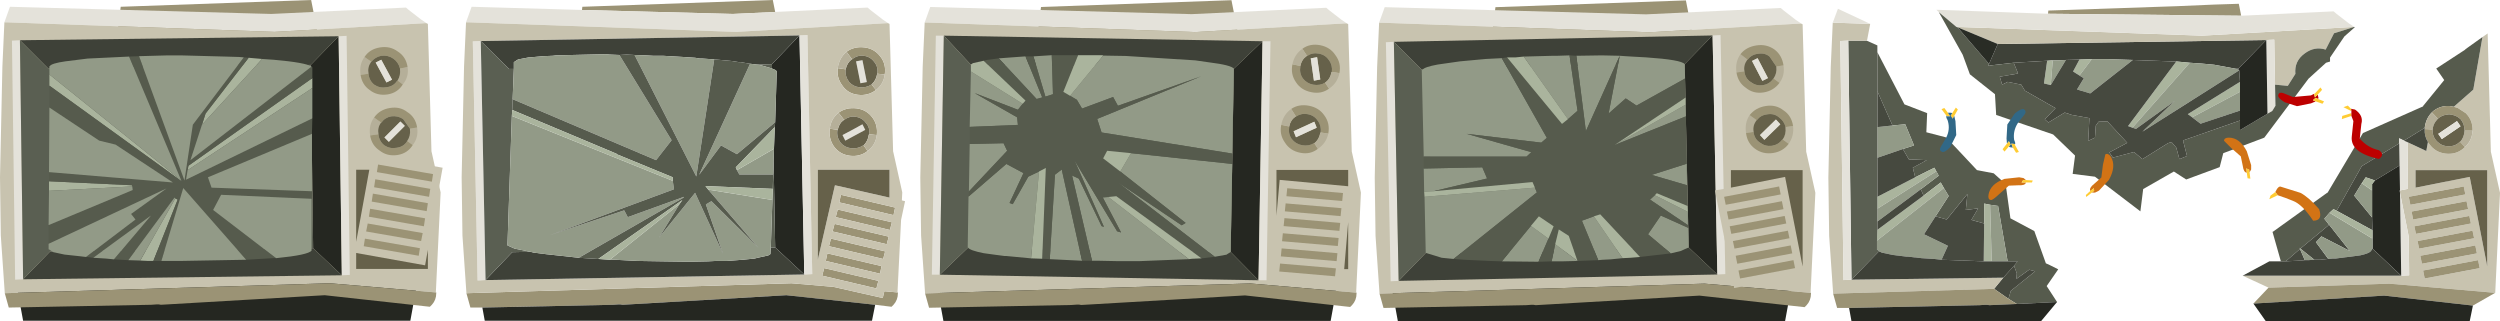
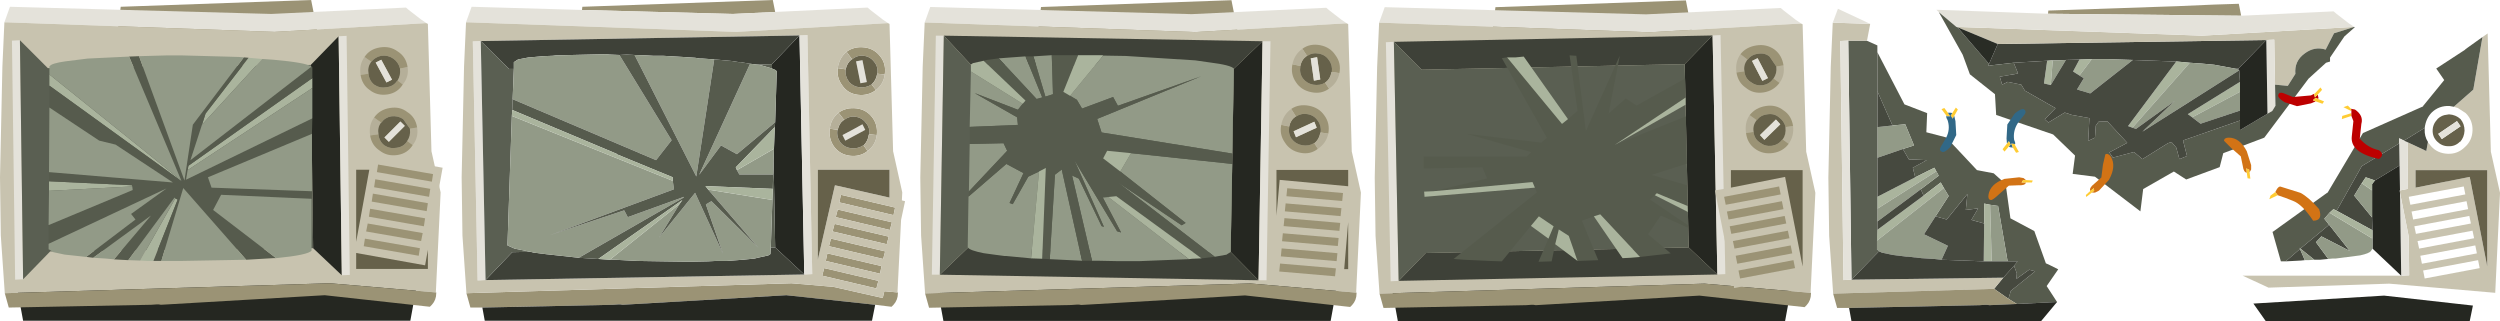
<svg xmlns="http://www.w3.org/2000/svg" version="1.1" id="Layer_1" x="0px" y="0px" viewBox="-160.575 -51.8 313.756 40.3" enable-background="new -160.575 -51.8 313.756 40.3" xml:space="preserve">
  <g id="_x35_" transform="matrix(1, 0, 0, 1, 26.25, 9.05)">
    <path fill="#9B9375" d="M70.2-59.125L70.25-59.525l16.15-0.55l4.65-0.2l3.1-0.1   l0.3,1.5L70.2-59.125" />
    <path fill="#3E4138" d="M86.4-53.125h-0.1l-5.45-0.2l-3.05-0.1h-0.6h-0.55h-0.5   h-0.45l-1.55,0.05l-1.7,0.05l-1.15,0.05h-0.5l-0.7,0.05l-4.2,0.25   l-2.6,0.3l-0.35,0.05l-0.25,0.05l0.1-0.25l1.1-2.5l33.7-0.5l-3.5,3.6H93.75   l-2.7-0.5l-1.6-0.15L88-52.975L86.4-53.125" />
    <path fill="#AAB49D" d="M70.55-50.175l-0.85-0.2l0.4-2.85l0.7-0.05   L70.55-50.175 M74.15-53.375l1.55-0.05l-1.55,2.05l-0.8-0.5L74.15-53.375    M80.25-45.025l6.05-8.1h0.1L88-52.975l-7.2,8.15L80.25-45.025 M88.3-46.125   L87.75-46.525l6.55-4.05v1.25L88.3-46.125" />
    <path fill="#929A87" d="M94.1-52.075l0.1,0.05l-12.15,7.7l4.05-3.85l-4.85,3.5   l-0.45-0.15L88-52.975l1.45,0.1l1.6,0.15l2.7,0.5L94.1-52.075    M70.55-50.175l0.25-3.1h0.5l1.15-0.05L70.55-50.175 M74.15-51.375   l1.55-2.05h0.45h0.5h0.55h0.6l3.05,0.1L75.5-49.125l-1.65-0.5l0.85-1.4   L74.15-51.375 M94.3-49.325v2.35l-4.95,1.65l-1.05-0.8L94.3-49.325" />
    <path fill="#C8C3AF" d="M58.85-57.425l-0.15-0.05l30.85,1.1l19.05-1.1h0.05   l-2.55,0.8l-1.05,2.05c-0.933-0.3-1.817-0.133-2.65,0.5   c-0.867,0.633-1.25,1.483-1.15,2.55l-0.95,1.5l-1.6-0.15l-0.1-5.65l-1,0.05   l-33.7,0.5L58.85-57.425" />
    <path fill="#E4E2DA" d="M56.5-59.325l-0.3-0.3l14,0.5l24.25,0.25l11.6-0.55   l0.35,0.3l1.55,1.2l0.6,0.4l0.05,0.05l-19.05,1.1l-30.85-1.1   L56.5-59.325 M97.6-55.825l1-0.05l0.1,5.65L98.75-47.575l-0.4,0.65L97.75-46.575   L97.6-55.825" />
    <path fill="#565B4D" d="M62.8-52.825l-0.1,0.25l0.25-0.05l0.35-0.05l2.6-0.3   l0.55,1.35l-2.3,0.4l0.3,1l0.7-0.35l1.7,0.35l0.45,0.75   l3.85,2.2l-1.35,1.4L70.25-45.475l2.05-1.25l0.9,0.3l2.2,0.4   L75.25-43.175l0.85-0.4l0.1-1.5l0.35-0.5l1.1-0.05l2.5,2.7l-2.25,1.2   l0.45,0.65L81-41.775l1.05,0.9l3.2-2l0.45-0.15l0.6,0.7l0.4,1.45   l0.95-0.4l-0.5-1.95l7.15-2.5v1.2L97.75-46.575l0.6-0.35L98.75-47.575   l-0.05-2.65l1.6,0.15l0.95-1.5c-0.1-1.067,0.283-1.917,1.15-2.55   c0.833-0.633,1.717-0.8,2.65-0.5l1.05-2.05l2.55-0.8l0.05,0.05   l-1.3,1.15l-1.8,2.65v0.5l-0.5,0.15l-2.2,2l-5.55,7.4l-5.15,1.95   l-0.45,1.75l-4.2,1.55l-1.55-1l-3.85,2.2l-0.35,2.8l-5.7-4.35   l-2.8-0.35l0.3-2.3l-2.75-2.65l-7.15-2.45l-0.15-2.6l-3.15-2.5   L59.5-53.975l-3-5.35l2.2,1.85l0.15,0.05L62.8-52.825" />
    <path fill="#252721" d="M97.75-46.575l-3.45,2.05v-1.2v-1.25v-2.35v-1.25l-0.1-1.45   l-0.1-0.05v-0.15l3.5-3.6L97.75-46.575" />
    <path fill="#5A5F52" d="M94.1-52.075L93.75-52.225h0.35V-52.075" />
    <path fill="#46493F" d="M72.45-53.325l1.7-0.05l-0.8,1.5l0.8,0.5l0.55,0.35   l-0.85,1.4l1.65,0.5l5.35-4.2l5.45,0.2L80.25-45.025l0.55,0.2   L81.25-44.675l4.85-3.5l-4.05,3.85l12.15-7.7l0.1,1.45L87.75-46.525   l0.55,0.4l1.05,0.8l4.95-1.65v1.25l-7.15,2.5l0.5,1.95l-0.95,0.4   l-0.4-1.45l-0.6-0.7L85.25-42.875l-3.2,2L81-41.775l-2.65,0.7   l-0.45-0.65l2.25-1.2l-2.5-2.7l-1.1,0.05l-0.35,0.5l-0.1,1.5L75.25-43.175   l0.15-2.85l-2.2-0.4l-0.9-0.3l-2.05,1.25l-0.45-0.4l1.35-1.4   l-3.85-2.2l-0.45-0.75l-1.7-0.35l-0.7,0.35l-0.3-1l2.3-0.4   l-0.55-1.35l4.2-0.25l-0.4,2.85l0.85,0.2L72.45-53.325" />
    <path fill="#292C25" d="M58.85-57.425l5.05,2.1l-1.1,2.5L58.85-57.425" />
    <path fill="#BD0000" d="M103.2-47.875l-1.75,0.35l-1.55-0.5   c-0.6-0.367-0.867-0.667-0.8-0.9c0.067-0.267,0.267-0.35,0.6-0.25l1.25,0.5   l2.25-0.2l0.5-0.25l-0.1,0.05l0.1,0.45l0.35-0.35l0.1,0.4l-0.05,0.15   l-0.3-0.15l-0.35,0.3l0.35,0.15L103.2-47.875" />
    <path fill="#FFCC33" d="M104.85-48.125l-0.2,0.3l-0.85-0.3l-0.35-0.15   l0.35-0.3l0.3,0.15L104.85-48.125 M104.05-48.975l-0.35,0.35   l-0.1-0.45l0.1-0.05l0.7-0.75l0.2,0.3L104.05-48.975 M95.5-39.225   l0.1,0.8L95.25-38.475l-0.1-0.7l-0.1-0.55l0.4,0.15L95.5-39.225" />
    <path fill="#D27315" d="M95.45-39.575l-0.4-0.15l0.1,0.55   c-0.267-0.033-0.433-0.317-0.5-0.85l-0.25-1.2l-1.2-1.05l-0.9-0.9   c0-0.267,0.2-0.4,0.6-0.4c0.9,0,1.65,0.567,2.25,1.7l0.55,1.75v0.55   L95.5-39.225L95.45-39.575" />
    <path fill="#316887" d="M66.05-42.775l-0.45-0.05l0.2,0.5l-0.4-0.05l-0.1-0.1   l0.2-0.25l-0.2-0.4l-0.25,0.3L65-43.475l0.1-1.75l0.95-1.4   c0.533-0.433,0.917-0.6,1.15-0.5c0.233,0.167,0.25,0.383,0.05,0.65   l-0.85,1.1C66-44.742,65.85-44.058,65.95-43.325L66-43.175   c0.1,0.2,0.117,0.367,0.05,0.5V-42.775" />
    <path fill="#FFCC33" d="M65.05-42.825l0.25-0.3L65.5-42.725l-0.2,0.25L64.75-41.825l-0.25-0.3   L65.05-42.825 M65.8-42.325l-0.2-0.5l0.45,0.05v0.1l0.5,0.9l-0.35,0.1   L65.8-42.325" />
    <path fill="#D27315" d="M76-36.925l-0.05-0.3L75.5-36.875   c-0.1-0.267,0.067-0.567,0.5-0.9l0.9-0.8l0.2-1.6l0.3-1.3   c0.233-0.133,0.467-0.033,0.7,0.3c0.467,0.8,0.383,1.767-0.25,2.9   l-1.25,1.35l-0.5,0.25h-0.4L76-36.925" />
    <path fill="#FFCC33" d="M75.7-36.675L75-36.125l-0.05-0.25l0.55-0.5l0.45-0.35L76-36.925   L75.7-36.675" />
  </g>
  <g id="_x36_" transform="matrix(1, 0, 0, 1, 21.15, 24.05)">
    <path fill="#C8C3AF" d="M118.131-40.25l-15.15,0.5l-3.25-1.5h19.9l1-0.05l-0.05-4.85   l-1.1-5.5l-0.05-0.3h0.05l1-0.2l-0.05-5.85l2.35,1.1l0.2-1.1   l0.4,0.5c0.533,0.6,1.233,0.917,2.1,0.95   c0.833,0.033,1.55-0.25,2.15-0.85c0.6-0.533,0.917-1.217,0.95-2.05   c0.033-0.867-0.25-1.6-0.85-2.2l-1-0.65l-0.5-0.15l2.45-2.15l1.15-6.6   l0.65-0.45l0.4,14.85l0.05,0.2l1.1,4.95l-0.6,12.55L118.131-40.25    M121.131-48.3l6.9-1.3l-0.2-1l-6.9,1.3L121.131-48.3 M127.481-52.45   l-6.9,1.3l0.2,1l6.9-1.3L127.481-52.45 M128.181-48.75l-6.9,1.3   l0.2,0.95l6.9-1.3L128.181-48.75 M121.431-52.3l6.8-1.35l2.2,11.25   v-12.1h-9V-52.3 M128.931-45.05l-6.9,1.3l0.2,1l6.9-1.3   L128.931-45.05 M128.581-46.9l-6.9,1.3l0.2,0.95l6.9-1.3   L128.581-46.9 M129.281-43.2l-6.9,1.3l0.2,1l6.9-1.3L129.281-43.2" />
    <path fill="#565B4D" d="M125.681-62.55c-0.867-0.033-1.6,0.233-2.2,0.8   c-0.5,0.5-0.8,1.15-0.9,1.95l-2.6,1.6l-0.6-0.3v0.65l-4.7,2.85   l-3.15,5.6l-0.4-0.2l-0.5,0.45l-0.65,0.75l0.55,0.7l-0.05,0.15   l-3.5,2.9l-0.1-0.1l0.05,0.15l-1.8,1.55h-0.3H104.531l-1.05-3.7   l0.1-0.05l6.75-4.85h0.05l4.45-7.5l7.55-3.35v-0.05l2.65-3.25l-1-1.45   l3.6-2.35l0.1-0.1l2.1-1.5l-1.15,6.6l-2.45,2.15L125.681-62.55" />
-     <path fill="#B5AF99" d="M127.031-58.05c0.333-0.367,0.517-0.833,0.55-1.4h1   c-0.033,0.833-0.35,1.517-0.95,2.05L127.031-58.05 M122.581-59.8   c0.1-0.8,0.4-1.45,0.9-1.95l0.75,0.8l-0.25,0.3   c-0.233,0.3-0.367,0.65-0.4,1.05l-1-0.05v-0.05V-59.8" />
-     <path fill="#9B9375" d="M127.581-59.45c0-0.567-0.167-1.05-0.5-1.45   c-0.4-0.367-0.883-0.567-1.45-0.6l-0.3,0.05   c-0.4,0.033-0.767,0.2-1.1,0.5l-0.75-0.8   c0.6-0.567,1.333-0.833,2.2-0.8l0.55,0.1l0.5,0.15l1,0.65   c0.6,0.6,0.883,1.333,0.85,2.2H127.581 M122.981-58.05   c-0.3-0.467-0.433-1-0.4-1.6l1,0.05v0.05   c-0.033,0.567,0.15,1.05,0.55,1.45c0.4,0.4,0.867,0.6,1.4,0.6   c0.567,0.033,1.05-0.15,1.45-0.55h0.05l0.6,0.65   c-0.6,0.6-1.317,0.883-2.15,0.85c-0.867-0.033-1.567-0.35-2.1-0.95   l-0.4-0.5V-58.05 M117.481-38.75l-16.4,1l1.9-2l15.15-0.5l13.3,1.15   l-2.8,1.6L117.481-38.75 M120.931-49.3l6.9-1.3l0.2,1l-6.9,1.3   L120.931-49.3 M127.681-51.45l-6.9,1.3l-0.2-1l6.9-1.3L127.681-51.45    M128.381-47.8l-6.9,1.3l-0.2-0.95l6.9-1.3L128.381-47.8    M129.131-44.05l-6.9,1.3l-0.2-1l6.9-1.3L129.131-44.05 M128.781-45.95   l-6.9,1.3l-0.2-0.95l6.9-1.3L128.781-45.95 M129.481-42.2   l-6.9,1.3l-0.2-1l6.9-1.3L129.481-42.2" />
    <path fill="#66614A" d="M123.581-59.6c0.033-0.4,0.167-0.75,0.4-1.05l0.25-0.3   c0.333-0.3,0.7-0.467,1.1-0.5l0.3-0.05   c0.567,0.033,1.05,0.233,1.45,0.6c0.333,0.4,0.5,0.883,0.5,1.45   c-0.033,0.567-0.217,1.033-0.55,1.4h-0.05   c-0.4,0.4-0.883,0.583-1.45,0.55c-0.533,0-1-0.2-1.4-0.6   c-0.4-0.4-0.583-0.883-0.55-1.45V-59.6 M126.631-60.65l-2.35,1.6   l0.45,0.65l2.35-1.6L126.631-60.65 M121.431-54.5h9v12.1l-2.2-11.25   l-6.8,1.35V-54.5" />
    <path fill="#E4E2DA" d="M119.431-55l-0.05-2.85v-0.65l0.6,0.3l0.45,0.2   l0.05,5.85l-1,0.2L119.431-55 M119.481-51.65l1.1,5.5l0.05,4.85   l-1,0.05L119.481-51.65 M127.081-60l-2.35,1.6l-0.45-0.65l2.35-1.6   L127.081-60" />
    <path fill="#46493F" d="M119.981-58.2l2.6-1.6v0.1v0.05   c-0.033,0.6,0.1,1.133,0.4,1.6v0.05l-0.2,1.1l-2.35-1.1   L119.981-58.2 M107.531-43.2l-0.5,0.05l-1.9,0.1l1.8-1.55L107.531-43.2    M106.981-44.65l3.5-2.9l0.05-0.15l0.05,0.05l2.6,3.3l-3.5-1.8   l-0.05-0.05l-0.7,0.75l1.55,2.1h-0.05l-1,0.1h-0.7L106.981-44.65    M111.531-49.4l3.15-5.6l4.7-2.85l0.05,2.85l-0.05-0.05l-3.05,1.85   l-1.15-0.4l-0.5,0.75l-0.95,1.55l2.25,2.75l0.05,1.6L111.531-49.4" />
    <path fill="#252721" d="M119.631-41.25l-3.6-3.4v-1.25v-1.05l-0.05-1.6v-3.4   v-0.8l0.35-0.45l3.05-1.85l0.05,0.05l0.05,3.05h-0.05l0.05,0.3   L119.631-41.25 M128.631-37.5l-0.4,1.95H126.281h-4h-11.35h-1.6H107.031h-0.35   h-4.05l-1.55-2.2l16.4-1L128.631-37.5" />
    <path fill="#929A87" d="M106.931-44.6l-0.05-0.15l0.1,0.1l1.75,1.4l-0.75,0.05   h-0.05h-0.3H107.531L106.931-44.6 M116.031-45.9v1.25l-0.2,0.3   c-0.133,0.2-0.583,0.383-1.35,0.55l-3.1,0.4h-0.4l-0.5,0.05   l-1.55-2.1l0.7-0.75l0.05,0.05l3.5,1.8l-2.6-3.3l-0.05-0.05   l-0.55-0.7l0.65-0.75L116.031-45.9 M115.981-51.95v3.4l-2.25-2.75l0.95-1.55   L115.981-51.95" />
    <path fill="#AAB49D" d="M116.031-46.95v1.05l-5.4-3.25l0.5-0.45l0.4,0.2L116.031-46.95    M114.681-52.85l0.5-0.75l1.15,0.4l-0.35,0.45v0.8L114.681-52.85" />
-     <path fill="#3E4138" d="M104.531-43.05h0.3h0.3l1.9-0.1l0.5-0.05h0.1h0.3   h0.05l0.75-0.05h0.7l1-0.1h0.05l0.5-0.05h0.4l3.1-0.4   c0.767-0.167,1.217-0.35,1.35-0.55l0.2-0.3l3.6,3.4H99.731   l3.35-1.8H104.531" />
    <path fill="#D27315" d="M103.831-51.75c0.267-0.567,0.517-0.783,0.75-0.65l2.4,0.75   c0.7,0.367,1.483,1.05,2.35,2.05c0.333,0.967,0.083,1.45-0.75,1.45   c-0.9-1.367-1.75-2.2-2.55-2.5c-0.367-0.133-0.667-0.25-0.9-0.35l-1-0.35   L103.831-51.75" />
    <path fill="#FFCC33" d="M104.131-51.35l-1.05,0.5l0.15-0.45l0.6-0.45L104.131-51.35" />
    <path fill="#FFCC33" d="M113.381-62.05v0.15l-1-0.5l0.55-0.2l0.4,0.4L113.381-62.05    M113.381-61.3l-1.2,0.4l0.05-0.4l1.15-0.35V-61.3" />
    <path fill="#BD0000" d="M113.381-61.65v-0.25v-0.15l-0.05-0.15l0.5,0.1   c0.733,0.5,1,1.1,0.8,1.8l-0.2,1.85c0.667,0.767,1.467,1.25,2.4,1.45   c0.533,0.367,0.533,0.733,0,1.1c-2.433-0.533-3.567-1.483-3.4-2.85   l0.2-1.9l-0.25-0.65V-61.65" />
  </g>
  <g id="_x37_" transform="matrix(1, 0, 0, 1, 10.45, 25.6)">
    <path fill="#565B4D" d="M82.089-39.25l-1.05-0.65l0.3-1l3.05-2.45l-0.75-0.2   l-1.6,1.15l0.05-0.7l-0.35-0.95l0.45-0.55h-0.7h-0.45h-0.1   l-1.2-6.95l-1-0.15l-0.75-0.15v2.5l-1.6-0.45l0.85-1.45l-1.55,0.2   l0.2-2l-2.6,3.2l-1.4-0.4l1.65-2.55l-0.6-1l-0.4-0.7   l-2.15,1.65l-0.35-0.8l2.25-1.7l-0.3-0.55l-0.25-0.45l-2.4,1.2   l-0.3-1.2l1.75-0.95l-2.25-0.1l-0.75-1.3l1.4-0.45l-1.1-2.65   l-1.6,0.15l-1.9-4.3v-4.9l3.4,6.55l2.85,1.1l-0.1,2.4   l2.5,0.65l3.85,4.1l2.1,0.4l1.5,1.35l0.6,4.3l3,1.6l1.45,4.05   l0.35,0.15l1.2,0.6l-1.45,2.1l1.3,2L82.089-39.25" />
    <path fill="#AAB49D" d="M64.589-51.2v-1.5l4.75-2.45l2.4-1.2l0.25,0.45L64.589-51.2    M64.539-47.2l0.05-1.35l5.8-4.3l2.15-1.65l0.4,0.7L64.539-47.2    M78.939-44.6h-0.25h-0.75l0.05-4.75v-2.5l0.75,0.15L78.939-44.6" />
    <path fill="#929A87" d="M66.489-61.65l1.6-0.15l1.1,2.65l-1.4,0.45   l-3.2,1.1v-3.85L66.489-61.65 M64.589-49.6v-1.6l7.4-4.7   l0.3,0.55l-2.25,1.7L64.589-49.6 M72.939-53.8l0.6,1l-1.65,2.55   l-1.45,2.25l3,1.45l-0.8,1.75l-0.9-0.1l-1.6-0.1l-0.8-0.1h-0.1   l-0.85-0.1h-0.2l-1.65-0.2l-1.4-0.3l-0.2-0.1l-0.35-0.25h-0.05   v-1.15L72.939-53.8 M78.739-51.7l1,0.15l1.2,6.95h-0.65h-0.7h-0.65   L78.739-51.7" />
    <path fill="#46493F" d="M64.589-61.45v-4.5l1.9,4.3L64.589-61.45 M67.789-58.7   l0.75,1.3l2.25,0.1l-1.75,0.95l0.3,1.2l-4.75,2.45v-4.9L67.789-58.7    M70.039-53.65l0.35,0.8l-5.8,4.3v-1.05L70.039-53.65 M71.889-50.25   l1.4,0.4l2.6-3.2l-0.2,2l1.55-0.2l-0.85,1.45l1.6,0.45   l-0.05,4.75l-5.3-0.2l0.8-1.75l-3-1.45L71.889-50.25 M80.389-42.55l1.35-1.5   l0.35,0.95l-0.05,0.7l1.6-1.15l0.75,0.2l-3.05,2.45l-0.3,1l-1.8-1.25   L80.389-42.55" />
    <path fill="#5A5F52" d="M60.939-72.3h2.3l1.35,0.6v0.85v4.9v4.5v3.85v4.9   v1.5v1.6v1.05l-0.05,1.35v1.15h0.05l0.35,0.25h-0.2l-3.4,3.5   L60.939-72.3" />
    <path fill="#C8C3AF" d="M60.939-72.3l-1,0.05l0.4,30l1-0.05l19.05-0.25l-1.15,1.4   l-20.2,0.6l-0.5-7.25l-0.1-7.3l0.15-6.9l0.15-7l0.25-5.55h0.3   l4.4,0.15l-0.4,2.1h-0.05H60.939" />
    <path fill="#E4E2DA" d="M58.989-74.55l0.65-1.75l4.05,1.9l-4.4-0.15H58.989    M61.339-42.3l-1,0.05l-0.4-30l1-0.05L61.339-42.3" />
    <path fill="#3E4138" d="M80.389-42.55l-19.05,0.25l3.4-3.5h0.2l0.2,0.1l1.4,0.3   l1.65,0.2h0.2l0.85,0.1h0.1l0.8,0.1l1.6,0.1l0.9,0.1   l5.3,0.2h0.75h0.25h0.65h0.7h0.65h0.1h0.45h0.7l-0.45,0.55   L80.389-42.55" />
    <path fill="#9B9375" d="M78.639-39.1l-0.3-0.05h-0.2l-0.7,0.05l-16.4,0.35h-1.5   l-0.5-1.8l20.2-0.6l1.8,1.25l1.05,0.65L78.639-39.1" />
    <path fill="#252721" d="M82.089-39.25l5.05-0.25l-2,2.4h-2.25h-0.45h-2.4h-1.05h-1.55   h-1.45H61.339l-0.3-1.65l16.4-0.35l0.7-0.05h0.2l0.3,0.05   L82.089-39.25" />
    <path fill="#FFCC33" d="M73.739-62.8h-0.45l-0.05-0.1l-0.6-0.8l0.35-0.15   l0.45,0.6L73.739-62.8 M73.989-63.2l0.45-0.7l0.25,0.25l-0.45,0.8   l-0.2,0.35l-0.25-0.4L73.989-63.2" />
    <path fill="#316887" d="M73.789-62.9l0.25,0.4l0.2-0.35l0.15,0.65l0.1,1.75l-0.75,1.5   c-0.467,0.5-0.817,0.7-1.05,0.6c-0.267-0.133-0.317-0.333-0.15-0.6   l0.7-1.2c0.333-0.667,0.4-1.35,0.2-2.05l-0.05-0.15   c-0.133-0.2-0.183-0.383-0.15-0.55l0.05,0.1h0.45l-0.3-0.45h0.4   l0.15,0.05L73.789-62.9" />
    <path fill="#D27315" d="M82.889-54.8l-0.2,0.3h0.55   c-0.067,0.267-0.367,0.383-0.9,0.35l-1.25,0.05l-1.2,1.05   c-0.567,0.533-0.917,0.783-1.05,0.75c-0.267-0.033-0.367-0.25-0.3-0.65   c0.133-0.9,0.8-1.567,2-2l1.85-0.2l0.55,0.1l0.3,0.25H82.889" />
    <path fill="#FFCC33" d="M83.239-54.8l0.85,0.05l-0.1,0.25h-0.75h-0.55l0.2-0.3   H83.239" />
  </g>
  <g id="_x38_" transform="matrix(1, 0, 0, 1, 27.25, 20.2)">
    <path fill="#9B9375" d="M25.558-62.8l-13.05,0.5l-13.85,0.5l1.2-9.3l23.9-0.85   L25.558-62.8" />
    <path fill="#252721" d="M30.258-31.7H18.908h-1.6h-2.65h-5.5H8.708H5.258H3.708H2.258   h-14.65l-2.2-12h53l-2.2,12h-1.95H30.258" />
    <path fill="#E4E2DA" d="M19.158-67.95l-33.6-1.2h-0.3l0.7-1.95l32.8,0.9   l16.9-0.8l0.35,0.3l1.55,1.2l0.6,0.4l0.05,0.05L19.158-67.95" />
    <path fill="#C8C3AF" d="M-14.692-35.15l-0.5-7.25l-0.1-7.3l0.15-6.9l0.15-7l0.25-5.55   h0.3l33.6,1.2l19.05-1.1l0.2,0.1l0.45,16l0.05,0.2   l1.1,4.95l-0.6,12.55l-13.3-1.15L-14.692-35.15" />
    <path fill="#9B9375" d="M26.108-36.4l13.3,1.15h0.05v0.1   c0,0.567-0.183,1.05-0.55,1.45l-0.25,0.25L25.458-34.9L4.908-33.7l-0.3-0.05   H4.408l-0.7,0.05l-17.9,0.35l-0.5-1.8L26.108-36.4" />
    <path fill="#252721" d="M27.708-37.55l-3.6-3.4l-0.5-23l3.5-3.6L27.708-37.55" />
    <path fill="#3E4138" d="M-9.392-63.25l-3.5-3.5l40-0.8l-3.5,3.6L-9.392-63.25    M-8.892-40.25l33-0.7l3.6,3.4l-40,0.8L-8.892-40.25" />
    <path fill="#E4E2DA" d="M27.708-37.55l-0.6-30l1-0.05l0.6,30L27.708-37.55    M-12.292-36.75l-1,0.05l-0.6-30l1-0.05L-12.292-36.75" />
    <path fill="#5A5F52" d="M-12.892-66.75l3.5,3.5l33-0.7l0.5,23l-33,0.7l-3.4,3.5L-12.892-66.75   " />
-     <path fill="#929A87" d="M17.558-58.75l-1.35-0.9l-2.15,1.9l1.4-7.25l-4.25,9.45   l-1.2-9.45l3.2-0.05l2.25,0.05l0.7,0.05l0.8,0.05l1.8,0.1   c2.967,0.2,4.583,0.483,4.85,0.85l0.05,1.8L17.558-58.75 M14.808-53.8   l8.9-5.05l0.05,1.45L14.808-53.8 M23.858-51.45l0.05,2.7l-4.45-1.3   L23.858-51.45 M24.008-45.4v1.65l-4.75-3.2l0.6-0.55L24.008-45.4    M24.058-43.4l0.05,2.45l-1,0.45l-1.25,0.3l-2.85-2.4l1.6-2.35   L24.058-43.4 M10.708-44.3l1.5-0.55l3.6,5.25l-1.5,0.15l-1,0.05l-0.55,0.05   L10.708-44.3 M7.358-41.35l2.8,2.1l-2,0.05H7.908H7.608H6.908   L7.358-41.35 M5.258-39.15l-4.6-0.05l3.65-4.45l2.2,1.6L5.258-39.15    M4.808-48.45l0.25,0.6L-5.392-39.5l-1.5-0.15l-1.95-0.6h-0.05l-0.15-7.05   L4.808-48.45 M-9.092-47.95l-0.05-2.9l7.35-0.15l0.6,1.4l-6.75,1.6   L-9.092-47.95 M-9.142-52.35l-0.25-10.9h0.1   c0.167-0.233,0.8-0.45,1.9-0.65l2.8-0.4l3.25-0.3l2-0.1l5.65,10   l-0.7,0.6l-9.35-1.1l8.1,2.3l-0.6,0.55H-9.142 M10.158-58.1   L8.958-57.05l-5.55-7.85l3.7-0.1h0.55l1.5-0.05L10.158-58.1" />
    <path fill="#565B4D" d="M6.508-42.05l0.65-1.55l-1.85-1.25l-1,1.2l-3.65,4.45   l-1.5-0.05l-3.25-0.15l-1.3-0.1l10.45-8.35l-0.25-0.6l-0.3-0.7   l-12.45,1.15l6.75-1.6l-0.6-1.4l-7.35,0.15v-1.5H3.758l0.6-0.55   l-8.1-2.3l9.35,1.1l0.7-0.6l-5.65-10l0.65-0.1l6.9,8.35   l0.75-0.6l1.2-1.05l-1-6.95H9.208l0.8,0.05l1.2,9.45l4.25-9.45   l-1.4,7.25l2.15-1.9l1.35,0.9l6.1-3.4l0.05,2.4l-8.9,5.95   l8.95-3.6l0.1,5.95l-4.4,1.4l4.45,1.3l0.05,2.6l-3.85-1.6   l-0.25,0.25l-0.6,0.55l4.75,3.2l0.05,0.35l-3.45-1.55l-1.6,2.35   l2.85,2.4l-2.6,0.3l-1.25,0.15l-5-5.35l-0.8,0.25l-1.5,0.55   l2.05,4.95l-2.6,0.1l-1.1-3.15l-1.25-0.8l-0.45,1.85l-0.45,2.15   l-1.65,0.05L6.508-42.05" />
    <path fill="#AAB49D" d="M23.708-59.75v0.9l-8.9,5.05L23.708-59.75 M19.858-47.5   l0.25-0.25l3.85,1.6l0.05,0.75L19.858-47.5 M13.008-45.1l5,5.35   l-1.2,0.1l-1,0.05l-3.6-5.25L13.008-45.1 M-7.942-48l12.45-1.15   l0.3,0.7L-9.042-47.3l-0.05-0.65L-7.942-48 M8.958-57.05l-0.75,0.6   L1.308-64.8h1.1l1-0.1L8.958-57.05 M5.308-44.85l1.85,1.25l-0.65,1.55   l-2.2-1.6L5.308-44.85 M7.358-41.35l0.45-1.85l1.25,0.8l1.1,3.15   L7.358-41.35" />
    <path fill="#C8C3AF" d="M35.458-48.6l-6.9,1.3l0.2,1l6.9-1.3L35.458-48.6    M36.158-44.9l-6.9,1.3l0.2,0.95l6.9-1.3L36.158-44.9    M35.808-46.75l-6.9,1.3l0.2,1l6.9-1.3L35.808-46.75 M36.908-41.2   l-6.9,1.3l0.2,1l6.9-1.3L36.908-41.2 M36.558-43.05l-6.9,1.3   l0.2,0.95l6.9-1.3L36.558-43.05 M37.258-39.35l-6.9,1.3l0.2,1   l6.9-1.3L37.258-39.35 M36.208-49.8l2.2,11.25l0.2,1l-8.8,1.7   l-2.4-12.25l2-0.35L36.208-49.8" />
    <path fill="#9B9375" d="M35.658-47.6l-6.9,1.3l-0.2-1l6.9-1.3L35.658-47.6    M36.358-43.95l-6.9,1.3l-0.2-0.95l6.9-1.3L36.358-43.95    M36.008-45.75l-6.9,1.3l-0.2-1l6.9-1.3L36.008-45.75 M37.108-40.2   l-6.9,1.3l-0.2-1l6.9-1.3L37.108-40.2 M36.758-42.1l-6.9,1.3   l-0.2-0.95l6.9-1.3L36.758-42.1 M37.458-38.35l-6.9,1.3l-0.2-1   l6.9-1.3L37.458-38.35" />
    <path fill="#66614A" d="M29.408-48.45v-2.2h9v12.1l-2.2-11.25L29.408-48.45" />
    <path fill="#B5AF99" d="M31.458-64.5c-0.333,0.467-0.45,0.95-0.35,1.45l-1,0.15   c-0.133-0.867,0.033-1.633,0.5-2.3l0.9,0.7H31.458 M35.508-61.6l-0.75-0.55   c0.3-0.433,0.417-0.917,0.35-1.45v-0.05l0.9-0.15   C36.142-62.967,35.975-62.233,35.508-61.6 M32.658-56.9h-0.05   c-0.333,0.467-0.45,0.95-0.35,1.45l-0.95,0.15   c-0.133-0.867,0.017-1.617,0.45-2.25L32.658-56.9 M35.908-54.5   c0.3-0.433,0.417-0.933,0.35-1.5v-0.05l0.95-0.15   c0.1,0.833-0.083,1.583-0.55,2.25L35.908-54.5" />
    <path fill="#9B9375" d="M32.608-66.3c0.833-0.133,1.583,0.033,2.25,0.5   c0.633,0.467,1.017,1.133,1.15,2l-0.9,0.15l-0.85-1.25   c-0.4-0.333-0.883-0.45-1.45-0.35c-0.567,0.067-1,0.317-1.3,0.75   l-0.9-0.7C31.075-65.8,31.742-66.167,32.608-66.3 M35.508-61.6   c-0.5,0.667-1.167,1.067-2,1.2c-0.867,0.133-1.617-0.067-2.25-0.6   c-0.633-0.433-1.017-1.067-1.15-1.9l1-0.15v0.05   c0.067,0.567,0.333,1,0.8,1.3c0.433,0.333,0.933,0.467,1.5,0.4   c0.567-0.1,1-0.367,1.3-0.8l0.05-0.05L35.508-61.6 M35.408-57.3   c-0.4-0.333-0.883-0.45-1.45-0.35c-0.567,0.067-1,0.317-1.3,0.75   l-0.9-0.65c0.5-0.633,1.183-1.017,2.05-1.15   c0.833-0.133,1.567,0.05,2.2,0.55c0.667,0.433,1.067,1.083,1.2,1.95   l-0.95,0.15C36.158-56.55,35.875-56.967,35.408-57.3 M32.258-55.4   c0.067,0.567,0.333,1,0.8,1.3c0.433,0.333,0.933,0.467,1.5,0.4   c0.567-0.1,1-0.367,1.3-0.8h0.05l0.75,0.55   c-0.467,0.633-1.117,1.017-1.95,1.15c-0.867,0.133-1.633-0.05-2.3-0.55   c-0.633-0.467-1-1.117-1.1-1.95l0.95-0.15V-55.4" />
    <path fill="#66614A" d="M35.108-63.6c0.067,0.533-0.05,1.017-0.35,1.45l-0.05,0.05   c-0.3,0.433-0.733,0.7-1.3,0.8c-0.567,0.067-1.067-0.067-1.5-0.4   c-0.467-0.3-0.733-0.733-0.8-1.3v-0.05   c-0.1-0.5,0.017-0.983,0.35-1.45h0.05c0.3-0.433,0.733-0.683,1.3-0.75   c0.567-0.1,1.05,0.017,1.45,0.35l0.85,1.25V-63.6 M32.258-55.45   c-0.1-0.5,0.017-0.983,0.35-1.45h0.05c0.3-0.433,0.733-0.683,1.3-0.75   c0.567-0.1,1.05,0.017,1.45,0.35c0.467,0.333,0.75,0.75,0.85,1.25v0.05   c0.067,0.567-0.05,1.067-0.35,1.5h-0.05c-0.3,0.433-0.733,0.7-1.3,0.8   c-0.567,0.067-1.067-0.067-1.5-0.4c-0.467-0.3-0.733-0.733-0.8-1.3   V-55.45 M34.058-62.2l-1.3-2.5l-0.7,0.35l1.3,2.5L34.058-62.2    M35.058-57l-2,1.95l0.55,0.6l2-1.95L35.058-57" />
    <path fill="#E4E2DA" d="M33.358-61.85l-1.3-2.5l0.7-0.35l1.3,2.5L33.358-61.85    M35.608-56.4l-2,1.95l-0.55-0.6l2-1.95L35.608-56.4" />
  </g>
  <g id="_x39_" transform="matrix(1, 0, 0, 1, 27.25, 20.2)">
    <path fill="#9B9375" d="M-44.525-62.325l-13.85,0.5l1.2-9.3l23.9-0.85l1.8,9.15   L-44.525-62.325" />
    <path fill="#252721" d="M-48.325-31.725h-3.45h-1.55h-1.45h-14.65L-71.625-43.725h53   l-2.2,12h-1.95h-4h-11.35h-1.6h-2.65h-5.5H-48.325" />
    <path fill="#E4E2DA" d="M-37.875-67.975l-33.6-1.2h-0.3l0.7-1.95l32.8,0.9   l16.9-0.8l0.35,0.3l1.55,1.2l0.6,0.4l0.05,0.05L-37.875-67.975" />
    <path fill="#C8C3AF" d="M-30.925-36.425l-40.8,1.25l-0.5-7.25l-0.1-7.3l0.15-6.9l0.15-7   l0.25-5.55h0.3l33.6,1.2l19.05-1.1l0.2,0.1l0.45,16l0.05,0.2   l1.1,4.95l-0.6,12.55L-30.925-36.425" />
    <path fill="#9B9375" d="M-17.625-35.275h0.05v0.1   c-0,0.567-0.183,1.05-0.55,1.45l-0.25,0.25l-13.2-1.45l-20.55,1.2   l-0.3-0.05h-0.2l-0.7,0.05l-17.9,0.35l-0.5-1.8l40.8-1.25   L-17.625-35.275" />
    <path fill="#252721" d="M-29.875-36.825l-3.5-3.55l0.4-23l3.6-3.45L-29.875-36.825" />
    <path fill="#3E4138" d="M-65.975-63.875L-69.375-67.525l40,0.7l-3.6,3.45   L-65.975-63.875 M-33.375-40.375l3.5,3.55L-69.875-37.525l3.5-3.35L-33.375-40.375" />
    <path fill="#E4E2DA" d="M-29.875-36.825l0.5-30h1l-0.5,30H-29.875 M-69.875-37.525h-1   l0.5-30h1L-69.875-37.525" />
    <path fill="#5A5F52" d="M-66.375-40.875l-3.5,3.35l0.5-30l3.4,3.65l33,0.5l-0.4,23   L-66.375-40.875" />
    <path fill="#929A87" d="M-49.575-55.375l-0.55-1.7l13.05-5.35l-10.45,3.7   l-0.6-1.1l-3.9,1.45l-0.65-1.1l-0.85-0.5l4.15-5.05l2.85,0.05   l8.7,0.55l1.75,0.25c1.867,0.233,2.9,0.5,3.1,0.8l-0.2,10.65   L-49.575-55.375 M-45.875-52.775l12.7,1.35l-0.2,11.05l-0.55,0.35h-0.05   l-1.4,0.25l-12.1-9.3l7.95,5.35l0.5-0.3l-8.2-6.45L-45.875-52.775    M-38.625-39.475l-6.25,0.25h-0.5h-2.1l-2.4-0.05h-0.9l-2.5-10.7l0.85,0.4   l2.85,5.95l0.3,0.1l-3.7-8.35l5.35,8.9l0.5,0.15l-2.3-4.4   l0.7-0.05L-38.625-39.475 M-52.025-39.275l-4.05-0.2l0.65-10.6   l0.85-0.65L-52.025-39.275 M-58.425-39.575l-3.15-0.3h-0.25L-64.375-40.225   c-1.167-0.233-1.817-0.467-1.95-0.7H-66.375l0.1-6.4l4.75-4.1   l2.15,1.15l-1.75,3.75l0.4,0.15l1.95-3.45l1.35-0.65L-58.425-39.575    M-61.875-54.025l0.45,0.95l-4.8,5.1L-66.125-53.925L-61.875-54.025    M-59.475-58.975l-0.6,0.75l-5.45-2.1l5.35,3.05l0.1,0.95l-6.05,0.25   l0.15-6.95L-59.475-58.975 M-57.025-59.775l-0.7,0.2l-4.75-5.1l1.3-0.1   l2.05-0.15L-57.025-59.775 M-55.675-60.175l-0.95,0.3l-1.5-5.05l2.3-0.15   L-55.675-60.175" />
    <path fill="#565B4D" d="M-35.375-39.775l-1.65,0.2l-10.7-7.8l-1,0.1l-0.7,0.05   l2.3,4.4l-0.5-0.15l-5.35-8.9l3.7,8.35l-0.3-0.1l-2.85-5.95   l-0.85-0.4l2.5,10.7h-1.15h-0.1l-2.55-11.45l-0.85,0.65l-0.65,10.6   l-0.95-0.05l0.45-11.4l-0.85,0.45l-1.35,0.65l-1.95,3.45l-0.4-0.15   l1.75-3.75l-2.15-1.15l-4.75,4.1l0.05-0.65l4.8-5.1l-0.45-0.95   L-66.125-53.925v-2.15l6.05-0.25l-0.1-0.95l-5.35-3.05l5.45,2.1l0.6-0.75   l0.35-0.4l-5.25-5l0.4-0.1l1.5-0.2l4.75,5.1l0.7-0.2l-2.1-5.15h1   l1.5,5.05l0.95-0.3l-0.15-4.9h3.3l-1.85,4.6l0.85,0.5l0.85,0.5   l0.65,1.1l3.9-1.45l0.6,1.1l10.45-3.7l-13.05,5.35l0.55,1.7   l16.4,2.65v1.3l-12.7-1.35l-3-0.3l-0.5,0.95l2.15,1.65l8.2,6.45   l-0.5,0.3l-7.95-5.35L-35.375-39.775" />
    <path fill="#AAB49D" d="M-48.725-47.275l1-0.1l10.7,7.8l-1.2,0.05l-0.4,0.05   L-48.725-47.275 M-57.425-50.475l0.85-0.45l-0.45,11.4l-1.4-0.05   L-57.425-50.475 M-65.975-63.025v-0.9h0.05l0.2-0.15L-64.375-64.375l5.25,5   l-0.35,0.4L-65.975-63.025 M-54.375-60.475l1.85-4.6h3.05l0.1,0.05   l-4.15,5.05L-54.375-60.475 M-47.225-50.475l-2.15-1.65l0.5-0.95l3,0.3   L-47.225-50.475" />
    <path fill="#C8C3AF" d="M-19.125-38.225l-0.2,1.95l-9-0.8l0.7-7.85l0.4-4.5   l8.6,0.8h0.4l-0.4,4.5L-19.125-38.225 M-19.825-42.125l-7-0.6l-0.1,1   l7,0.6L-19.825-42.125 M-19.275-47.775l-7-0.6l-0.1,1l7,0.6L-19.275-47.775    M-19.625-44.025l-7-0.6l-0.1,1l7,0.6L-19.625-44.025 M-19.475-45.875l-7-0.6   l-0.1,1l7,0.6L-19.475-45.875 M-20.175-38.225v-0.1l-7-0.6l-0.1,1l7,0.6   L-20.175-38.225 M-19.975-40.225l-7-0.6l-0.1,1l7,0.6L-19.975-40.225" />
    <path fill="#66614A" d="M-18.625-44.125v5.9h-0.5L-18.625-44.125 M-27.625-44.925v-5.75h9v2.05   l-8.6-0.8L-27.625-44.925" />
    <path fill="#9B9375" d="M-19.925-41.125l-7-0.6l0.1-1l7,0.6L-19.925-41.125    M-19.375-46.775l-7-0.6l0.1-1l7,0.6L-19.375-46.775 M-19.725-43.025l-7-0.6   l0.1-1l7,0.6L-19.725-43.025 M-19.575-44.875l-7-0.6l0.1-1l7,0.6   L-19.575-44.875 M-20.275-37.325l-7-0.6l0.1-1l7,0.6v0.1L-20.275-37.325    M-20.075-39.225l-7-0.6l0.1-1l7,0.6L-20.075-39.225" />
    <path fill="#9B9375" d="M-24.625-63.725v0.05c-0.1,0.567,0,1.067,0.3,1.5   c0.333,0.433,0.767,0.7,1.3,0.8c0.567,0.1,1.067,0.017,1.5-0.25l0.5,0.75   c-0.633,0.467-1.367,0.617-2.2,0.45c-0.867-0.167-1.517-0.583-1.95-1.25   c-0.467-0.667-0.617-1.417-0.45-2.25L-24.625-63.725 M-20.675-62.975   c0.067-0.567-0.05-1.05-0.35-1.45c-0.3-0.467-0.733-0.75-1.3-0.85   c-0.533-0.1-1.017,0-1.45,0.3l-0.6-0.9   c0.633-0.467,1.383-0.617,2.25-0.45c0.833,0.167,1.467,0.583,1.9,1.25   c0.5,0.667,0.667,1.417,0.5,2.25L-20.675-62.975 M-22.425-53.325   c-0.633,0.5-1.367,0.667-2.2,0.5c-0.867-0.167-1.517-0.6-1.95-1.3   c-0.467-0.667-0.617-1.4-0.45-2.2l1,0.2v0.05   c-0.1,0.567,0,1.067,0.3,1.5c0.333,0.433,0.767,0.7,1.3,0.8   c0.567,0.1,1.067,0.017,1.5-0.25h0.05L-22.425-53.325 M-22.075-55.375   c0.067-0.567-0.05-1.05-0.35-1.45c-0.3-0.467-0.733-0.75-1.3-0.85   c-0.5-0.1-0.983,0-1.45,0.3l-0.6-0.95c0.633-0.433,1.383-0.567,2.25-0.4   c0.833,0.167,1.467,0.567,1.9,1.2c0.5,0.667,0.667,1.433,0.5,2.3   L-22.075-55.375" />
    <path fill="#66614A" d="M-21.525-61.625c-0.433,0.267-0.933,0.35-1.5,0.25   c-0.533-0.1-0.967-0.367-1.3-0.8c-0.3-0.433-0.4-0.933-0.3-1.5   v-0.05c0.1-0.533,0.367-0.95,0.8-1.25h0.05   c0.433-0.3,0.917-0.4,1.45-0.3c0.567,0.1,1,0.383,1.3,0.85   c0.3,0.4,0.417,0.883,0.35,1.45l-0.05,0.05   C-20.825-62.358-21.092-61.925-21.525-61.625 M-23.725-57.675   c0.567,0.1,1,0.383,1.3,0.85c0.3,0.4,0.417,0.883,0.35,1.45   l-0.05,0.05c-0.1,0.567-0.35,1-0.75,1.3h-0.05   c-0.433,0.267-0.933,0.35-1.5,0.25c-0.533-0.1-0.967-0.367-1.3-0.8   c-0.3-0.433-0.4-0.933-0.3-1.5v-0.05c0.1-0.533,0.367-0.95,0.8-1.25   h0.05C-24.708-57.675-24.225-57.775-23.725-57.675 M-25.175-54.775l2.6-1.2   l-0.3-0.75l-2.6,1.2L-25.175-54.775 M-23.325-64.675l0.4,2.8l0.8-0.15   l-0.4-2.8L-23.325-64.675" />
    <path fill="#E4E2DA" d="M-25.475-55.525l2.6-1.2l0.3,0.75l-2.6,1.2L-25.475-55.525    M-22.525-64.825l0.4,2.8l-0.8,0.15l-0.4-2.8L-22.525-64.825" />
    <path fill="#B5AF99" d="M-23.825-64.975c-0.433,0.3-0.7,0.717-0.8,1.25l-1-0.2   c0.167-0.833,0.583-1.483,1.25-1.95l0.6,0.9H-23.825 M-20.725-62.925   l0.05-0.05l0.95,0.15c-0.167,0.833-0.6,1.483-1.3,1.95l-0.5-0.75   C-21.092-61.925-20.825-62.358-20.725-62.925 M-27.025-56.325   c0.167-0.867,0.583-1.533,1.25-2l0.6,0.95h-0.05   c-0.433,0.3-0.7,0.717-0.8,1.25L-27.025-56.325 M-22.425-53.325l-0.45-0.7   c0.4-0.3,0.65-0.733,0.75-1.3l0.05-0.05l0.95,0.15   C-21.292-54.425-21.725-53.792-22.425-53.325" />
  </g>
  <g id="_x31_0" transform="matrix(1, 0, 0, 1, 27.25, 20.2)">
    <path fill="#9B9375" d="M-160.025-62.35l-13.85,0.5l1.2-9.3L-148.775-72l1.8,9.15   L-160.025-62.35" />
    <path fill="#252721" d="M-163.825-31.75h-3.45h-1.55h-1.45h-14.65l-2.2-12h53l-2.2,12   h-1.95h-4H-153.625h-1.6H-157.875h-5.5H-163.825" />
    <path fill="#E4E2DA" d="M-153.375-68l-33.6-1.2h-0.3l0.7-1.95L-153.775-70.25   L-136.875-71.05L-136.525-70.75l1.55,1.2l0.6,0.4l0.05,0.05L-153.375-68" />
    <path fill="#C8C3AF" d="M-146.425-36.45l-40.8,1.25l-0.5-7.25L-187.825-49.75l0.15-6.9l0.15-7   l0.25-5.55h0.3L-153.375-68l19.05-1.1L-134.125-69l0.45,16l0.05,0.2l1.1,4.95   L-133.125-35.3L-146.425-36.45" />
    <path fill="#9B9375" d="M-133.125-35.3h0.05v0.1c0,0.567-0.183,1.05-0.55,1.45l-0.25,0.25   l-13.2-1.45L-167.625-33.75l-0.3-0.05H-168.125L-168.825-33.75l-17.9,0.35l-0.5-1.8   l40.8-1.25L-133.125-35.3" />
    <path fill="#252721" d="M-144.925-37.45l-3.6-3.4l-0.3-23l3.5-3.6L-144.925-37.45" />
-     <path fill="#3E4138" d="M-181.825-63.45l-3.5-3.5l40-0.5l-3.5,3.6L-181.825-63.45    M-181.525-40.45l33-0.4l3.6,3.4l-40,0.5L-181.525-40.45" />
    <path fill="#E4E2DA" d="M-144.925-37.45l-0.4-30l1-0.05l0.4,30L-144.925-37.45    M-184.925-36.95l-1,0.05l-0.4-30l1-0.05L-184.925-36.95" />
    <path fill="#5A5F52" d="M-185.325-66.95l3.5,3.5l33-0.4l0.3,23l-33,0.4l-3.4,3.5   L-185.325-66.95" />
    <path fill="#AAB49D" d="M-164.275-50.65l0.1-0.55l15.55-11v1.25L-164.275-50.65    M-165.825-47.1l0.3,0.15L-168.575-39.25h-0.65l-1-0.05L-165.825-47.1    M-171.275-48.75l0.05,0.15l-10.45,0.55V-49.25L-171.275-48.75 M-165.075-49.35   L-165.025-49.25l-16.6-12v-1.4L-165.075-49.35 M-156.625-64.75l1.7,0.15l-7.55,8.25   L-162.025-57.75L-156.625-64.75" />
    <path fill="#565B4D" d="M-171.625-64.9l1.25-0.05l5.7,15.6l1.05-7l6.4-8.45L-156.625-64.75   l-5.4,7l-0.45,1.4l-1.45,4.45l15.2-11.75l0.1,0.1v1.35l-15.55,11   l-0.1,0.55l-0.2,1.2L-148.625-57.15l-0.05,1.95L-161.725-49.75l0.45,1.3   L-148.675-48l-0.05,0.95l-11.35-0.5l-1,1.9l7.9,6.05h-0.4l-3.35,0.2   l-7.9-9l-2.75,9.15h-1l3.05-7.7l-0.3-0.15l-0.1-0.1l-5.8,7.85   l-0.95-0.05l-0.85-0.05l4.65-5.5l-7.25,5.3L-176.925-39.75h-0.1l6.2-4.7   L-171.375-45.15l4.45-3.2l-14.8,6.95V-43.75l10.55-4.4l-0.05-0.45   L-171.275-48.75l-10.4-0.5v-1.15L-166.125-49.1l-7.2-4.75l-2.05-0.5L-181.625-58.5v-2.75   l16.6,12l-0.05-0.1L-171.625-64.9" />
    <path fill="#929A87" d="M-163.925-51.9l1.45-4.45l7.55-8.25L-153.475-64.5   c2.667,0.233,4.25,0.517,4.75,0.85L-163.925-51.9 M-164.275-50.65L-148.625-60.95   v3.8l-15.85,7.7L-164.275-50.65 M-161.275-48.45L-161.725-49.75l13.05-5.45V-48   L-161.275-48.45 M-161.075-45.65l1-1.9l11.35,0.5v6.5   c-0.267,0.367-1.75,0.683-4.45,0.95L-161.075-45.65 M-164.825-48.4l7.9,9   L-165.225-39.25h-0.75h-0.7h-0.9L-164.825-48.4 M-170.225-39.3l-1.5-0.05   l5.8-7.85l0.1,0.1L-170.225-39.3 M-168.875-44.95l-4.65,5.5l-1-0.1   L-176.125-39.65L-168.875-44.95 M-166.925-48.35L-171.375-45.15l0.55,0.7L-177.025-39.75   L-177.875-39.85l-1.85-0.2L-181.125-40.35l-0.55-0.35h-0.05v-0.7   L-166.925-48.35 M-171.225-48.6l0.05,0.45L-181.725-43.75l0.05-4.3   L-171.225-48.6 M-175.375-54.35l2.05,0.5l7.2,4.75l-15.55-1.3L-181.625-58.5   L-175.375-54.35 M-165.075-49.35L-181.625-62.65v-1.05h0.05   c0.133-0.233,0.783-0.433,1.95-0.6l2.8-0.35l5.2-0.25L-165.075-49.35    M-163.625-56.35l-1.05,7L-170.375-64.95l3.6-0.1h1.05H-165.125l5.6,0.15   l1.7,0.05l0.6,0.05L-163.625-56.35" />
    <path fill="#C8C3AF" d="M-143.125-40.25l-0.25-0.05l0.25-1.35l1.65-9.05l0.3-1.85   l8.9,1.6L-134.125-40.65l-0.35,1.95L-143.125-40.25 M-134.125-46.5l-6.9-1.2l-0.15,1   L-134.275-45.5L-134.125-46.5 M-133.475-50.15L-140.375-51.35l-0.15,0.95l6.9,1.2   L-133.475-50.15 M-134.775-42.75l-6.9-1.2l-0.2,1L-134.975-41.75L-134.775-42.75    M-134.475-44.6L-141.375-45.8l-0.15,1l6.9,1.2L-134.475-44.6 M-135.125-40.85   l-6.9-1.2l-0.15,0.95l6.9,1.2L-135.125-40.85 M-133.825-48.3L-140.725-49.5   l-0.15,1l6.9,1.2L-133.825-48.3" />
    <path fill="#9B9375" d="M-134.275-45.5l-6.9-1.2l0.15-1L-134.125-46.5L-134.275-45.5    M-133.625-49.2l-6.9-1.2l0.15-0.95l6.9,1.2L-133.625-49.2 M-134.975-41.75   L-141.875-42.95l0.2-1L-134.775-42.75L-134.975-41.75 M-134.625-43.6l-6.9-1.2l0.15-1   l6.9,1.2L-134.625-43.6 M-135.275-39.9l-6.9-1.2l0.15-0.95l6.9,1.2   L-135.275-39.9 M-133.975-47.3L-140.875-48.5l0.15-1l6.9,1.2L-133.975-47.3" />
    <path fill="#66614A" d="M-134.475-38.7l0.35-1.95V-38.25h-9v-2L-134.475-38.7 M-143.125-41.65   v-9.05h1.65L-143.125-41.65" />
    <path fill="#B5AF99" d="M-141.275-64.2c-0.3,0.433-0.4,0.917-0.3,1.45l-1,0.15   c-0.133-0.867,0.033-1.617,0.5-2.25L-141.225-64.25L-141.275-64.2 M-137.625-63.4   l0.95-0.2c0.133,0.833-0.067,1.567-0.6,2.2l-0.65-0.5   c0.267-0.433,0.367-0.917,0.3-1.45V-63.4 M-139.975-56.6h-0.05   c-0.3,0.433-0.4,0.917-0.3,1.45L-141.375-55c-0.133-0.867,0.033-1.617,0.5-2.25   L-139.975-56.6 M-135.475-56c0.133,0.833-0.05,1.567-0.55,2.2l-0.7-0.5   c0.3-0.433,0.417-0.917,0.35-1.45v-0.1L-135.475-56" />
    <path fill="#9B9375" d="M-140.125-66.05c0.833-0.133,1.567,0.033,2.2,0.5   c0.7,0.433,1.117,1.083,1.25,1.95L-137.625-63.4   c-0.133-0.533-0.417-0.95-0.85-1.25c-0.433-0.3-0.933-0.417-1.5-0.35   c-0.5,0.1-0.917,0.35-1.25,0.75l-0.85-0.6   C-141.642-65.517-140.992-65.917-140.125-66.05 M-141.575-62.7   c0.067,0.567,0.317,1.017,0.75,1.35c0.467,0.3,0.967,0.4,1.5,0.3   c0.567-0.067,1-0.317,1.3-0.75l0.1-0.1l0.65,0.5   c-0.433,0.7-1.067,1.117-1.9,1.25c-0.867,0.133-1.617-0.05-2.25-0.55   c-0.633-0.433-1.017-1.067-1.15-1.9l1-0.15V-62.7 M-137.225-57.05   c-0.433-0.3-0.933-0.417-1.5-0.35c-0.533,0.1-0.95,0.367-1.25,0.8L-140.875-57.25   c0.467-0.667,1.133-1.067,2-1.2c0.833-0.133,1.55,0.033,2.15,0.5   c0.7,0.433,1.117,1.083,1.25,1.95L-136.375-55.85L-137.225-57.05 M-140.325-55.1   c0.067,0.567,0.317,1.017,0.75,1.35c0.467,0.3,0.967,0.4,1.5,0.3   c0.567-0.067,1-0.317,1.3-0.75l0.05-0.1l0.7,0.5   c-0.433,0.7-1.067,1.117-1.9,1.25c-0.867,0.133-1.617-0.05-2.25-0.55   C-140.842-53.533-141.242-54.167-141.375-55l1.05-0.15V-55.1" />
    <path fill="#66614A" d="M-137.625-63.35c0.067,0.533-0.033,1.017-0.3,1.45l-0.1,0.1   c-0.3,0.433-0.733,0.683-1.3,0.75c-0.533,0.1-1.033,0-1.5-0.3   c-0.433-0.333-0.683-0.783-0.75-1.35V-62.75c-0.1-0.533,0-1.017,0.3-1.45   L-141.225-64.25c0.333-0.4,0.75-0.65,1.25-0.75c0.567-0.067,1.067,0.05,1.5,0.35   c0.433,0.3,0.717,0.717,0.85,1.25V-63.35 M-140.325-55.15   c-0.1-0.533,0-1.017,0.3-1.45h0.05c0.3-0.433,0.717-0.7,1.25-0.8   c0.567-0.067,1.067,0.05,1.5,0.35l0.85,1.2V-55.75   c0.067,0.533-0.05,1.017-0.35,1.45l-0.05,0.1   c-0.3,0.433-0.733,0.683-1.3,0.75c-0.533,0.1-1.033,0-1.5-0.3   c-0.433-0.333-0.683-0.783-0.75-1.35V-55.15 M-138.625-62l-1.35-2.5l-0.7,0.35   l1.35,2.5L-138.625-62 M-137.575-56.75l-2,2l0.55,0.55l2-2L-137.575-56.75" />
    <path fill="#E4E2DA" d="M-139.325-61.65l-1.35-2.5L-139.975-64.5L-138.625-62L-139.325-61.65    M-137.025-56.2l-2,2L-139.575-54.75l2-2L-137.025-56.2" />
  </g>
  <g id="_x31_1" transform="matrix(1, 0, 0, 1, 27.25, 20.2)">
    <path fill="#9B9375" d="M-95.837-70.25l-18.95-0.5l0.05-0.4l23.9-0.85l0.3,1.5   L-95.837-70.25 M-88.487-36.45l5.25,0.45l6.2,1.4l0.2-0.85l1.65,0.15   h0.05v0.1c0,0.567-0.183,1.05-0.55,1.45l-0.25,0.25l-2.05-0.25l-11.15-1.2   L-109.688-33.75l-0.3-0.05H-110.188l-0.7,0.05l-16.4,0.35h-1.5l-0.5-1.8   L-88.487-36.45 M-78.938-53.05c-0.633,0.5-1.367,0.7-2.2,0.6   c-0.867-0.1-1.55-0.5-2.05-1.2c-0.433-0.633-0.6-1.367-0.5-2.2l1,0.15   l-0.05,0.1c-0.067,0.533,0.067,1.033,0.4,1.5   c0.333,0.4,0.767,0.633,1.3,0.7c0.567,0.067,1.083-0.05,1.55-0.35   H-79.438L-78.938-53.05 M-82.587-57.85c0.633-0.467,1.383-0.65,2.25-0.55   c0.833,0.1,1.5,0.483,2,1.15c0.467,0.633,0.65,1.367,0.55,2.2   l-0.95-0.1c0.067-0.567-0.067-1.033-0.4-1.4   c-0.333-0.467-0.783-0.733-1.35-0.8c-0.5-0.067-0.967,0.067-1.4,0.4   L-82.587-57.85 M-77.737-62.75c0.1-0.567-0.017-1.05-0.35-1.45   c-0.333-0.467-0.783-0.733-1.35-0.8c-0.533-0.067-1.017,0.083-1.45,0.45   l-0.7-0.95c0.633-0.467,1.383-0.65,2.25-0.55c0.833,0.1,1.5,0.483,2,1.15   c0.5,0.633,0.683,1.383,0.55,2.25L-77.737-62.75 M-80.137-60.1   c-0.867-0.1-1.533-0.5-2-1.2c-0.467-0.633-0.65-1.35-0.55-2.15l1,0.15   v0.05c-0.067,0.533,0.067,1.033,0.4,1.5c0.333,0.4,0.767,0.633,1.3,0.7   c0.567,0.067,1.083-0.05,1.55-0.35l0.55,0.7   C-78.554-60.2-79.304-60-80.137-60.1 M-76.188-43.15l-6.75-1.6l0.25-0.95   l6.8,1.6l-0.25,0.95H-76.188 M-76.987-39.5l-6.8-1.6l0.25-0.95l6.8,1.6   L-76.987-39.5 M-76.537-41.35l-6.8-1.6l0.25-0.95l6.8,1.6L-76.537-41.35    M-75.487-45.95L-75.688-45l-6.8-1.6l0.2-0.95L-75.487-45.95    M-77.837-35.8l-6.8-1.6l0.25-0.95l6.8,1.6L-77.837-35.8    M-77.387-37.65L-84.188-39.25l0.2-0.95l6.8,1.6L-77.387-37.65" />
    <path fill="#252721" d="M-110.887-33.75l0.7-0.05h0.2l0.3,0.05l20.55-1.2   l11.15,1.2l-0.4,2h-1.95h-4H-95.688h-1.6H-99.938h-5.5h-0.45h-3.45h-1.55h-1.45   h-14.65l-0.3-1.65L-110.887-33.75 M-90.737-51.8l0.05-1.55l0.1-2.7   l0.05-0.65l0.2-6.4h-0.05l-0.1-0.1L-90.938-63.4v-0.55l3.45-3.6   l0.6,30l-3.65-3.4L-90.737-51.8" />
    <path fill="#E4E2DA" d="M-95.438-68l-33.6-1.2h-0.3l0.7-1.95l13.85,0.4   l18.95,0.5l5.3-0.25L-78.938-71.05l0.35,0.3l1.55,1.2l0.6,0.4   l0.05,0.05L-95.438-68 M-87.487-67.55l1-0.05l0.6,30l-1,0.05   L-87.487-67.55 M-126.887-36.85l-1,0.05l-0.6-30l1-0.05L-126.887-36.85    M-79.587-64.45l0.55,2.75l-0.8,0.15l-0.55-2.75L-79.587-64.45    M-79.237-55.7l-2.5,1.35l-0.35-0.7c0.833-0.433,1.667-0.883,2.5-1.35   L-79.237-55.7" />
    <path fill="#C8C3AF" d="M-129.287-35.2l-0.5-7.25l-0.1-7.3l0.15-6.9l0.15-7l0.25-5.55   h0.3L-95.438-68l19.05-1.1l0.2,0.1l0.45,16l0.05,0.2   l1.1,4.95l-0.05,1l0.4,0.1l-0.5,2.35L-75.188-35.3l-1.65-0.15   l-0.2,0.85l-6.2-1.4l-5.25-0.45L-129.287-35.2 M-127.487-66.85   l-1,0.05l0.6,30l1-0.05l40-0.7l1-0.05l-0.6-30l-1,0.05   L-127.487-66.85 M-77.787-55.05c0.1-0.833-0.083-1.567-0.55-2.2   c-0.5-0.667-1.167-1.05-2-1.15c-0.867-0.1-1.617,0.083-2.25,0.55   c-0.633,0.5-1,1.167-1.1,2c-0.1,0.833,0.067,1.567,0.5,2.2   c0.5,0.7,1.183,1.1,2.05,1.2c0.833,0.1,1.567-0.1,2.2-0.6   C-78.271-53.55-77.887-54.217-77.787-55.05 M-76.787-62.65   c0.133-0.867-0.05-1.617-0.55-2.25c-0.5-0.667-1.167-1.05-2-1.15   c-0.867-0.1-1.617,0.083-2.25,0.55c-0.6,0.5-0.967,1.183-1.1,2.05   c-0.1,0.8,0.083,1.517,0.55,2.15c0.467,0.7,1.133,1.1,2,1.2   c0.833,0.1,1.583-0.1,2.25-0.6C-77.254-61.2-76.887-61.85-76.787-62.65    M-76.188-50.7h-9v11.3l2.15-9.35l6.85,1.55V-50.7 M-76.137-43.15l0.25-0.95   L-82.688-45.7l-0.25,0.95l6.75,1.6H-76.137 M-76.737-40.45l-6.8-1.6l-0.25,0.95   l6.8,1.6L-76.737-40.45 M-76.287-42.3l-6.8-1.6l-0.25,0.95l6.8,1.6   L-76.287-42.3 M-82.287-47.55l-0.2,0.95l6.8,1.6l0.2-0.95   L-82.287-47.55 M-77.587-36.75l-6.8-1.6l-0.25,0.95l6.8,1.6   L-77.587-36.75 M-77.188-38.6l-6.8-1.6L-84.188-39.25l6.8,1.6L-77.188-38.6" />
    <path fill="#3E4138" d="M-123.537-40.35l2.25-0.05l0.25,0.05l0.15,0.05l1.6,0.2   l4.1,0.45l2.45,0.15l1.45,0.1h0.65l2.85,0.15h0.1l3.05,0.05   l3.35,0.05l2.3-0.05l1-0.05h1.25h0.1l0.7-0.05l1.3-0.1l1.5-0.15   l0.4-0.1l1.35-0.3l0.2-0.15h0.05l0.05-0.85h0.55l3.65,3.4   l-40,0.7L-123.537-40.35 M-90.938-63.95l-1.9,0.05L-93.688-64l-0.9-0.15   l-0.25-0.05h-0.25l-0.95-0.15L-98.188-64.55h-0.05l-1.4-0.1h-0.35   l-0.6-0.1l-1.5-0.1l-2.55-0.15h-0.1h-1.15l-0.9-0.05l-1.3-0.05   H-108.188l-1-0.05l-0.9,0.05l-1.2-0.05l-0.5-0.05l-6.25,0.15l-0.4,0.05   l-1.2,0.05l-1.65,0.15H-121.438l-1.3,0.25h-0.05l-0.55,0.35v0.85H-123.938   l-3.55-3.5l40-0.7L-90.938-63.95" />
    <path fill="#5A5F52" d="M-90.787-50.1l0.05-1.7l0.2,10.85h-0.55l0.2-5.95   l0.05-1.4L-90.787-50.1 M-124.137-41.2l0.9,0.4l1.95,0.4l-2.25,0.05   l-3.35,3.5l-0.6-30l3.55,3.5h0.6l-0.15,3.8l-0.05,1.35l-0.05,0.75   L-124.137-41.2 M-90.938-63.4l-1.35-0.4l-0.55-0.1l1.9-0.05V-63.4" />
    <path fill="#929A87" d="M-102.537-46.4l-2.6,4.25l4.55-5.65l3.5,7.65l-2.15-6.2   l0.7-0.4l5.95,5.9l-0.05-0.05L-98.938-48.2l8.05,1.3l-0.2,5.95   l-0.05,0.85H-91.188l-0.2,0.15l-1.35,0.3l-0.4,0.1l-1.5,0.15   L-95.938-39.3l-0.7,0.05h-0.1h-1.25l-1,0.05l-2.3,0.05l-3.35-0.05   l-3.05-0.05h-0.1l-2.85-0.15h-0.65L-102.537-46.4 M-103.387-49.3   l0.15,1.05l-15.55,5.75l9.3-3.1l0.45,0.85l7.05-2.55l-0.05,0.1   L-115.188-39.65l-4.1-0.45l-1.6-0.2l-0.15-0.05l-0.25-0.05l-1.95-0.4   l-0.9-0.4l0.55-16.25L-103.387-49.3 M-123.487-59.55l0.15-3.8v-0.85   l0.55-0.35h0.05l1.3-0.25h0.15l1.65-0.15l1.2-0.05l0.4-0.05   l6.25-0.15l0.5,0.05l1.2,0.05l6.55,10.7l-1.95,2.5L-123.487-59.55    M-100.438-49.85l-7.75-15.25h0.1l1.3,0.05l0.9,0.05h1.15h0.1   l2.55,0.15l1.5,0.1l0.6,0.1h0.35l1.4,0.1H-98.188L-100.438-49.85    M-92.287-63.8l1.35,0.4l0.45,0.2l0.1,0.1h0.05l-0.2,6.4l-0.25,0.25   l-4.55,3.8l-2-1.1l-2.75,3.7L-93.688-64l0.85,0.1L-92.287-63.8    M-90.787-50.1h-4.25l-0.3-0.55l4.6-2.65l0.05-0.05l-0.05,1.55   L-90.787-50.1" />
    <path fill="#565B4D" d="M-98.188-64.55l2.15,0.2l0.95,0.15h0.25l0.25,0.05l0.9,0.15   l-6.4,13.95l2.75-3.7l2,1.1l4.55-3.8l0.25-0.25l-0.05,0.65l-4.9,5.05   l0.15,0.35l0.3,0.55h4.25l-0.05,1.8l-8.45-0.35l0.35,0.45   l6.3,7.3l0.05,0.05l-5.95-5.9l-0.7,0.4l2.15,6.2l-3.5-7.65   l-4.55,5.65l2.6-4.25l0.35-0.5l-10.55,7.4l-2.45-0.15l13.15-7.55   l0.05-0.1l-7.05,2.55l-0.45-0.85l-9.3,3.1l15.55-5.75l-0.15-1.05   v-0.45l-7.05-2.9v-0.05l-13.1-5.5l0.05-1.35l18,7.65l1.95-2.5   l-6.55-10.7l0.9-0.05l1,0.05l7.75,15.25L-98.188-64.55" />
    <path fill="#AAB49D" d="M-111.287-39.4l-1.45-0.1l10.55-7.4l-0.35,0.5   L-111.287-39.4 M-95.487-51l4.9-5.05L-90.688-53.35l-0.05,0.05   l-4.6,2.65L-95.487-51 M-123.587-57.45l0.05-0.75l13.1,5.5v0.05   l7.05,2.9v0.45L-123.587-57.45 M-98.938-48.2l-0.35-0.45l8.45,0.35   l-0.05,1.4L-98.938-48.2" />
    <path fill="#66614A" d="M-81.987-56.9l0.1-0.05c0.433-0.333,0.9-0.467,1.4-0.4   c0.567,0.067,1.017,0.333,1.35,0.8c0.333,0.367,0.467,0.833,0.4,1.4   l-0.05,0.05c-0.067,0.533-0.283,0.983-0.65,1.35h-0.05   c-0.467,0.3-0.983,0.417-1.55,0.35c-0.533-0.067-0.967-0.3-1.3-0.7   c-0.333-0.467-0.467-0.967-0.4-1.5l0.05-0.1   C-82.587-56.233-82.354-56.633-81.987-56.9 M-79.438-65   c0.567,0.067,1.017,0.333,1.35,0.8c0.333,0.4,0.45,0.883,0.35,1.45   c-0.067,0.533-0.3,0.983-0.7,1.35c-0.467,0.3-0.983,0.417-1.55,0.35   c-0.533-0.067-0.967-0.3-1.3-0.7c-0.333-0.467-0.467-0.967-0.4-1.5   v-0.05c0.1-0.533,0.35-0.95,0.75-1.25h0.05   C-80.454-64.917-79.971-65.067-79.438-65 M-80.387-64.3l0.55,2.75l0.8-0.15   l-0.55-2.75L-80.387-64.3 M-79.587-56.4c-0.833,0.467-1.667,0.917-2.5,1.35   l0.35,0.7l2.5-1.35L-79.587-56.4 M-76.188-47.2l-6.85-1.55L-85.188-39.4   v-11.3h9V-47.2" />
    <path fill="#B5AF99" d="M-81.887-56.95l-0.1,0.05   c-0.367,0.267-0.6,0.667-0.7,1.2l-1-0.15c0.1-0.833,0.467-1.5,1.1-2   L-81.887-56.95 M-77.787-55.05c-0.1,0.833-0.483,1.5-1.15,2l-0.5-0.7   c0.367-0.367,0.583-0.817,0.65-1.35l0.05-0.05L-77.787-55.05 M-82.688-63.45   c0.133-0.867,0.5-1.55,1.1-2.05l0.7,0.95H-80.938   c-0.4,0.3-0.65,0.717-0.75,1.25L-82.688-63.45 M-76.787-62.65   c-0.1,0.8-0.467,1.45-1.1,1.95L-78.438-61.4   c0.4-0.367,0.633-0.817,0.7-1.35L-76.787-62.65" />
  </g>
</svg>